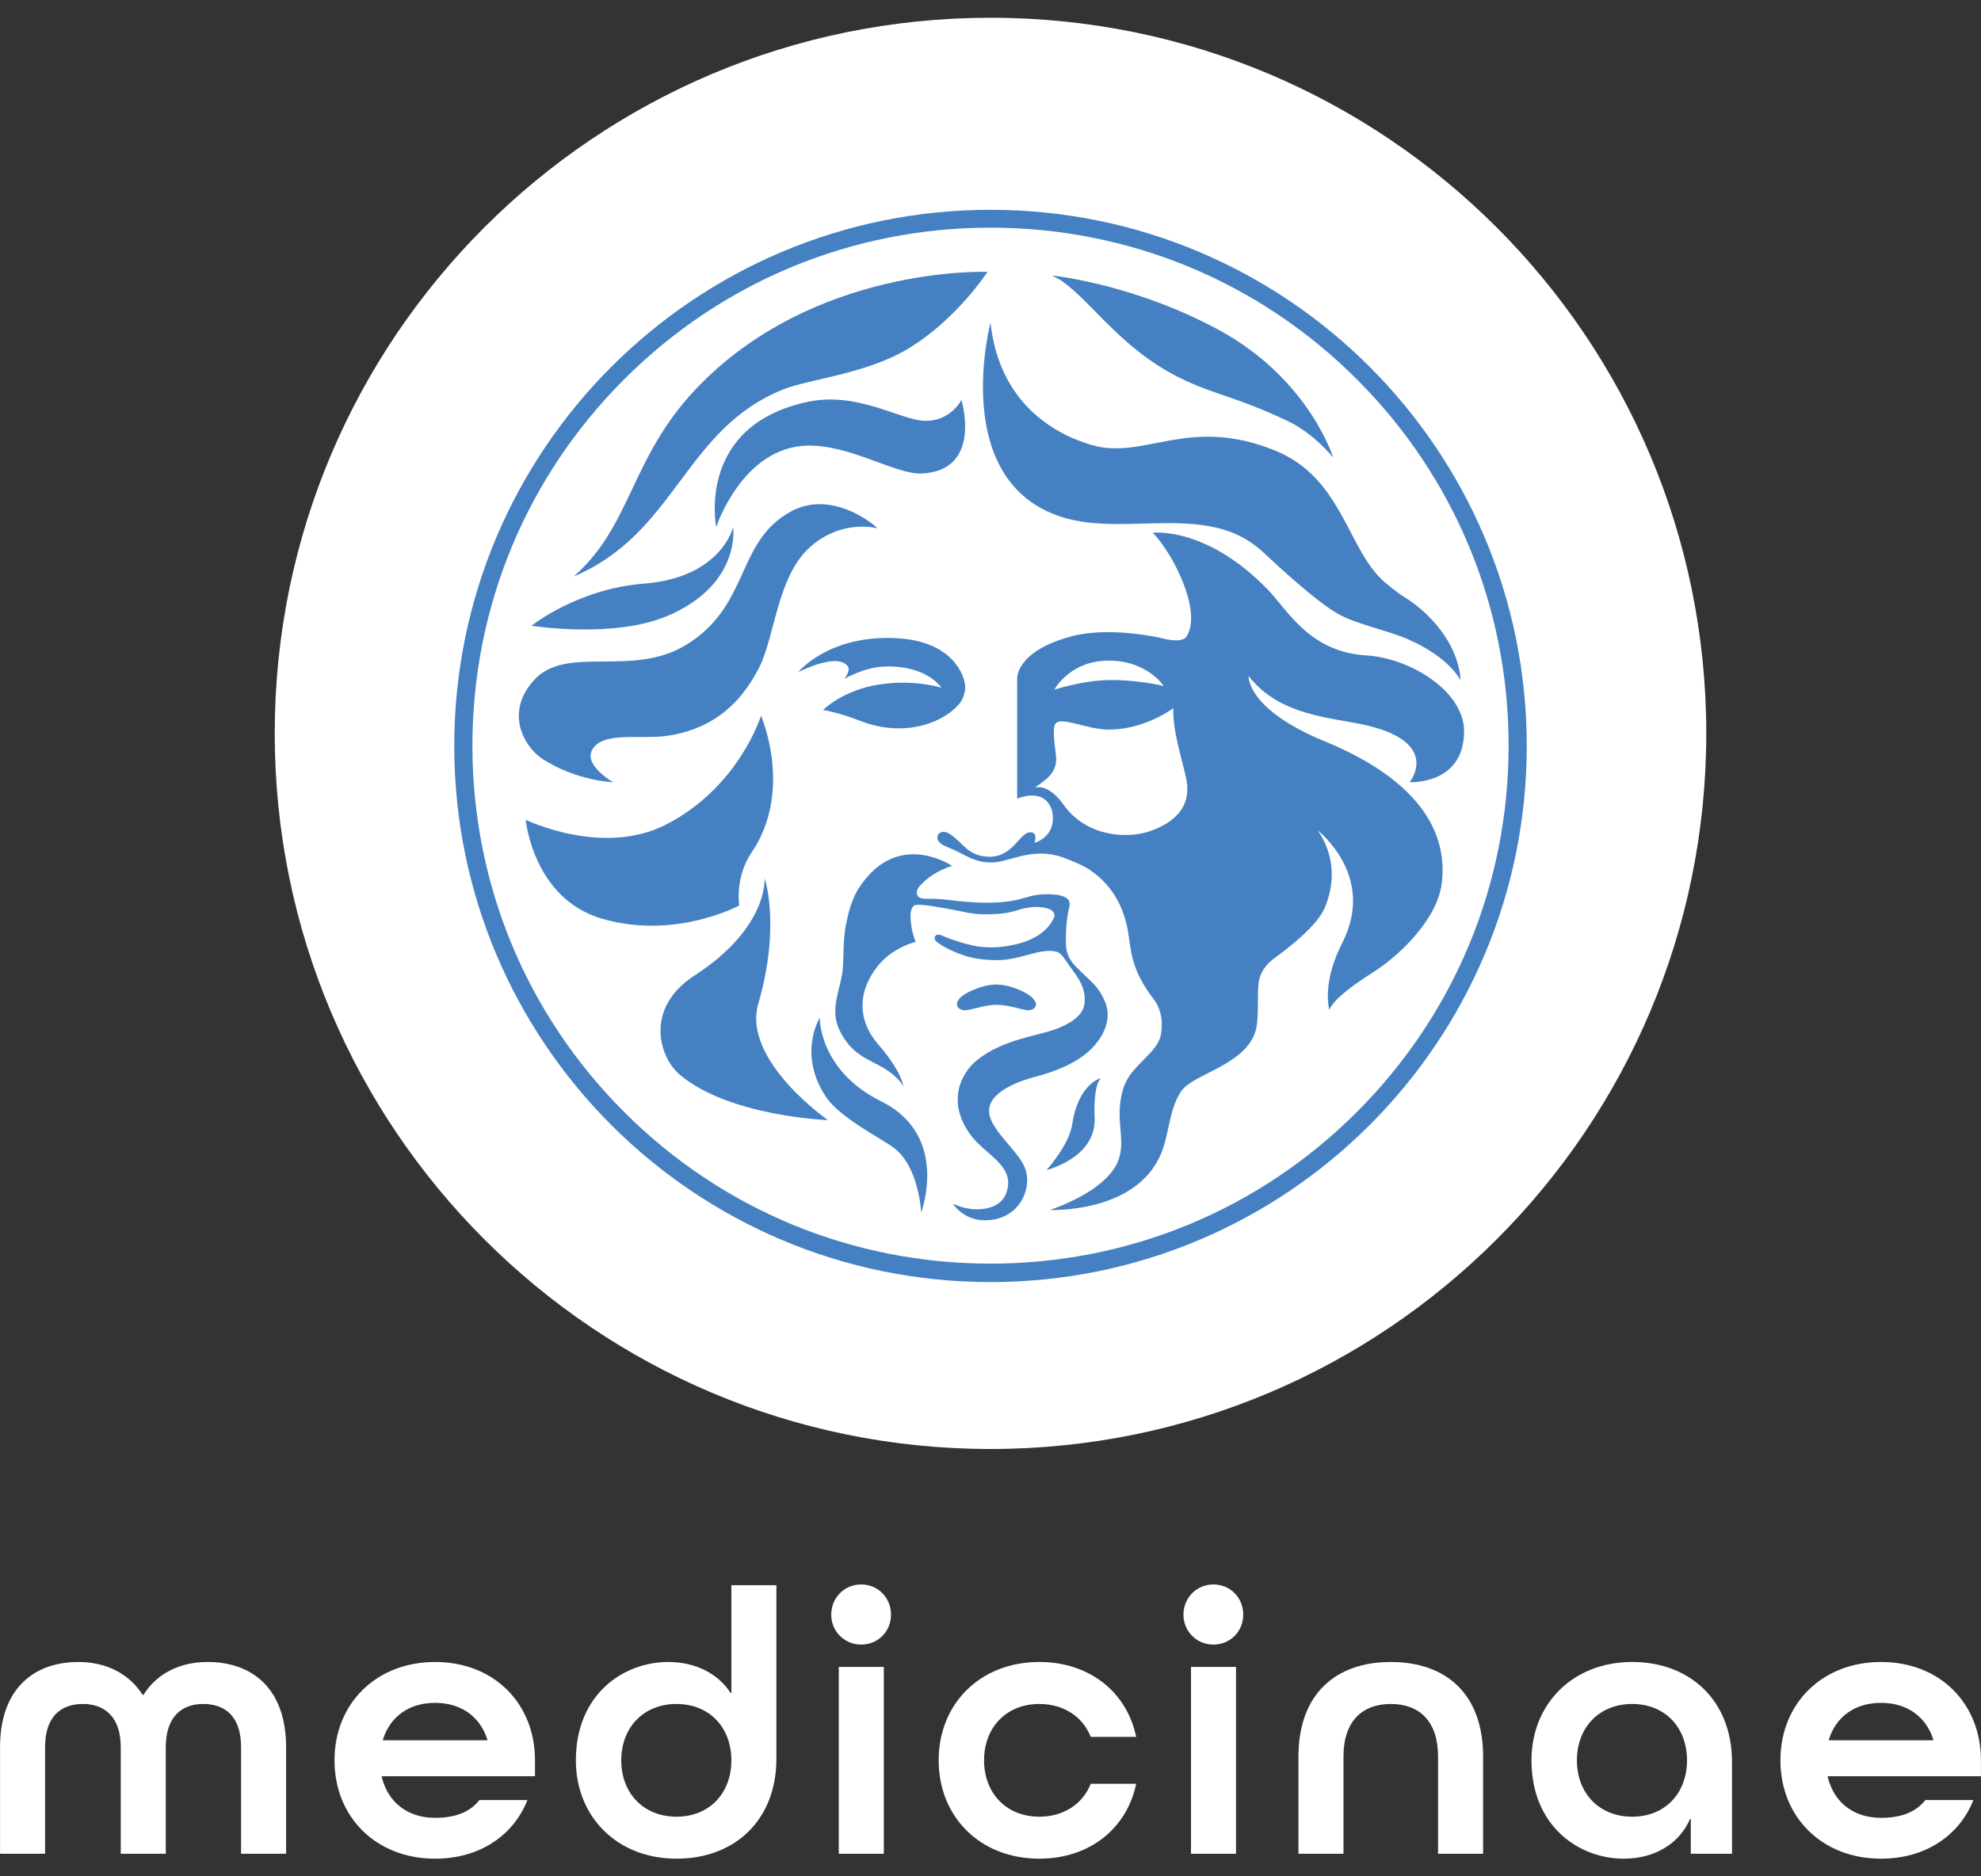
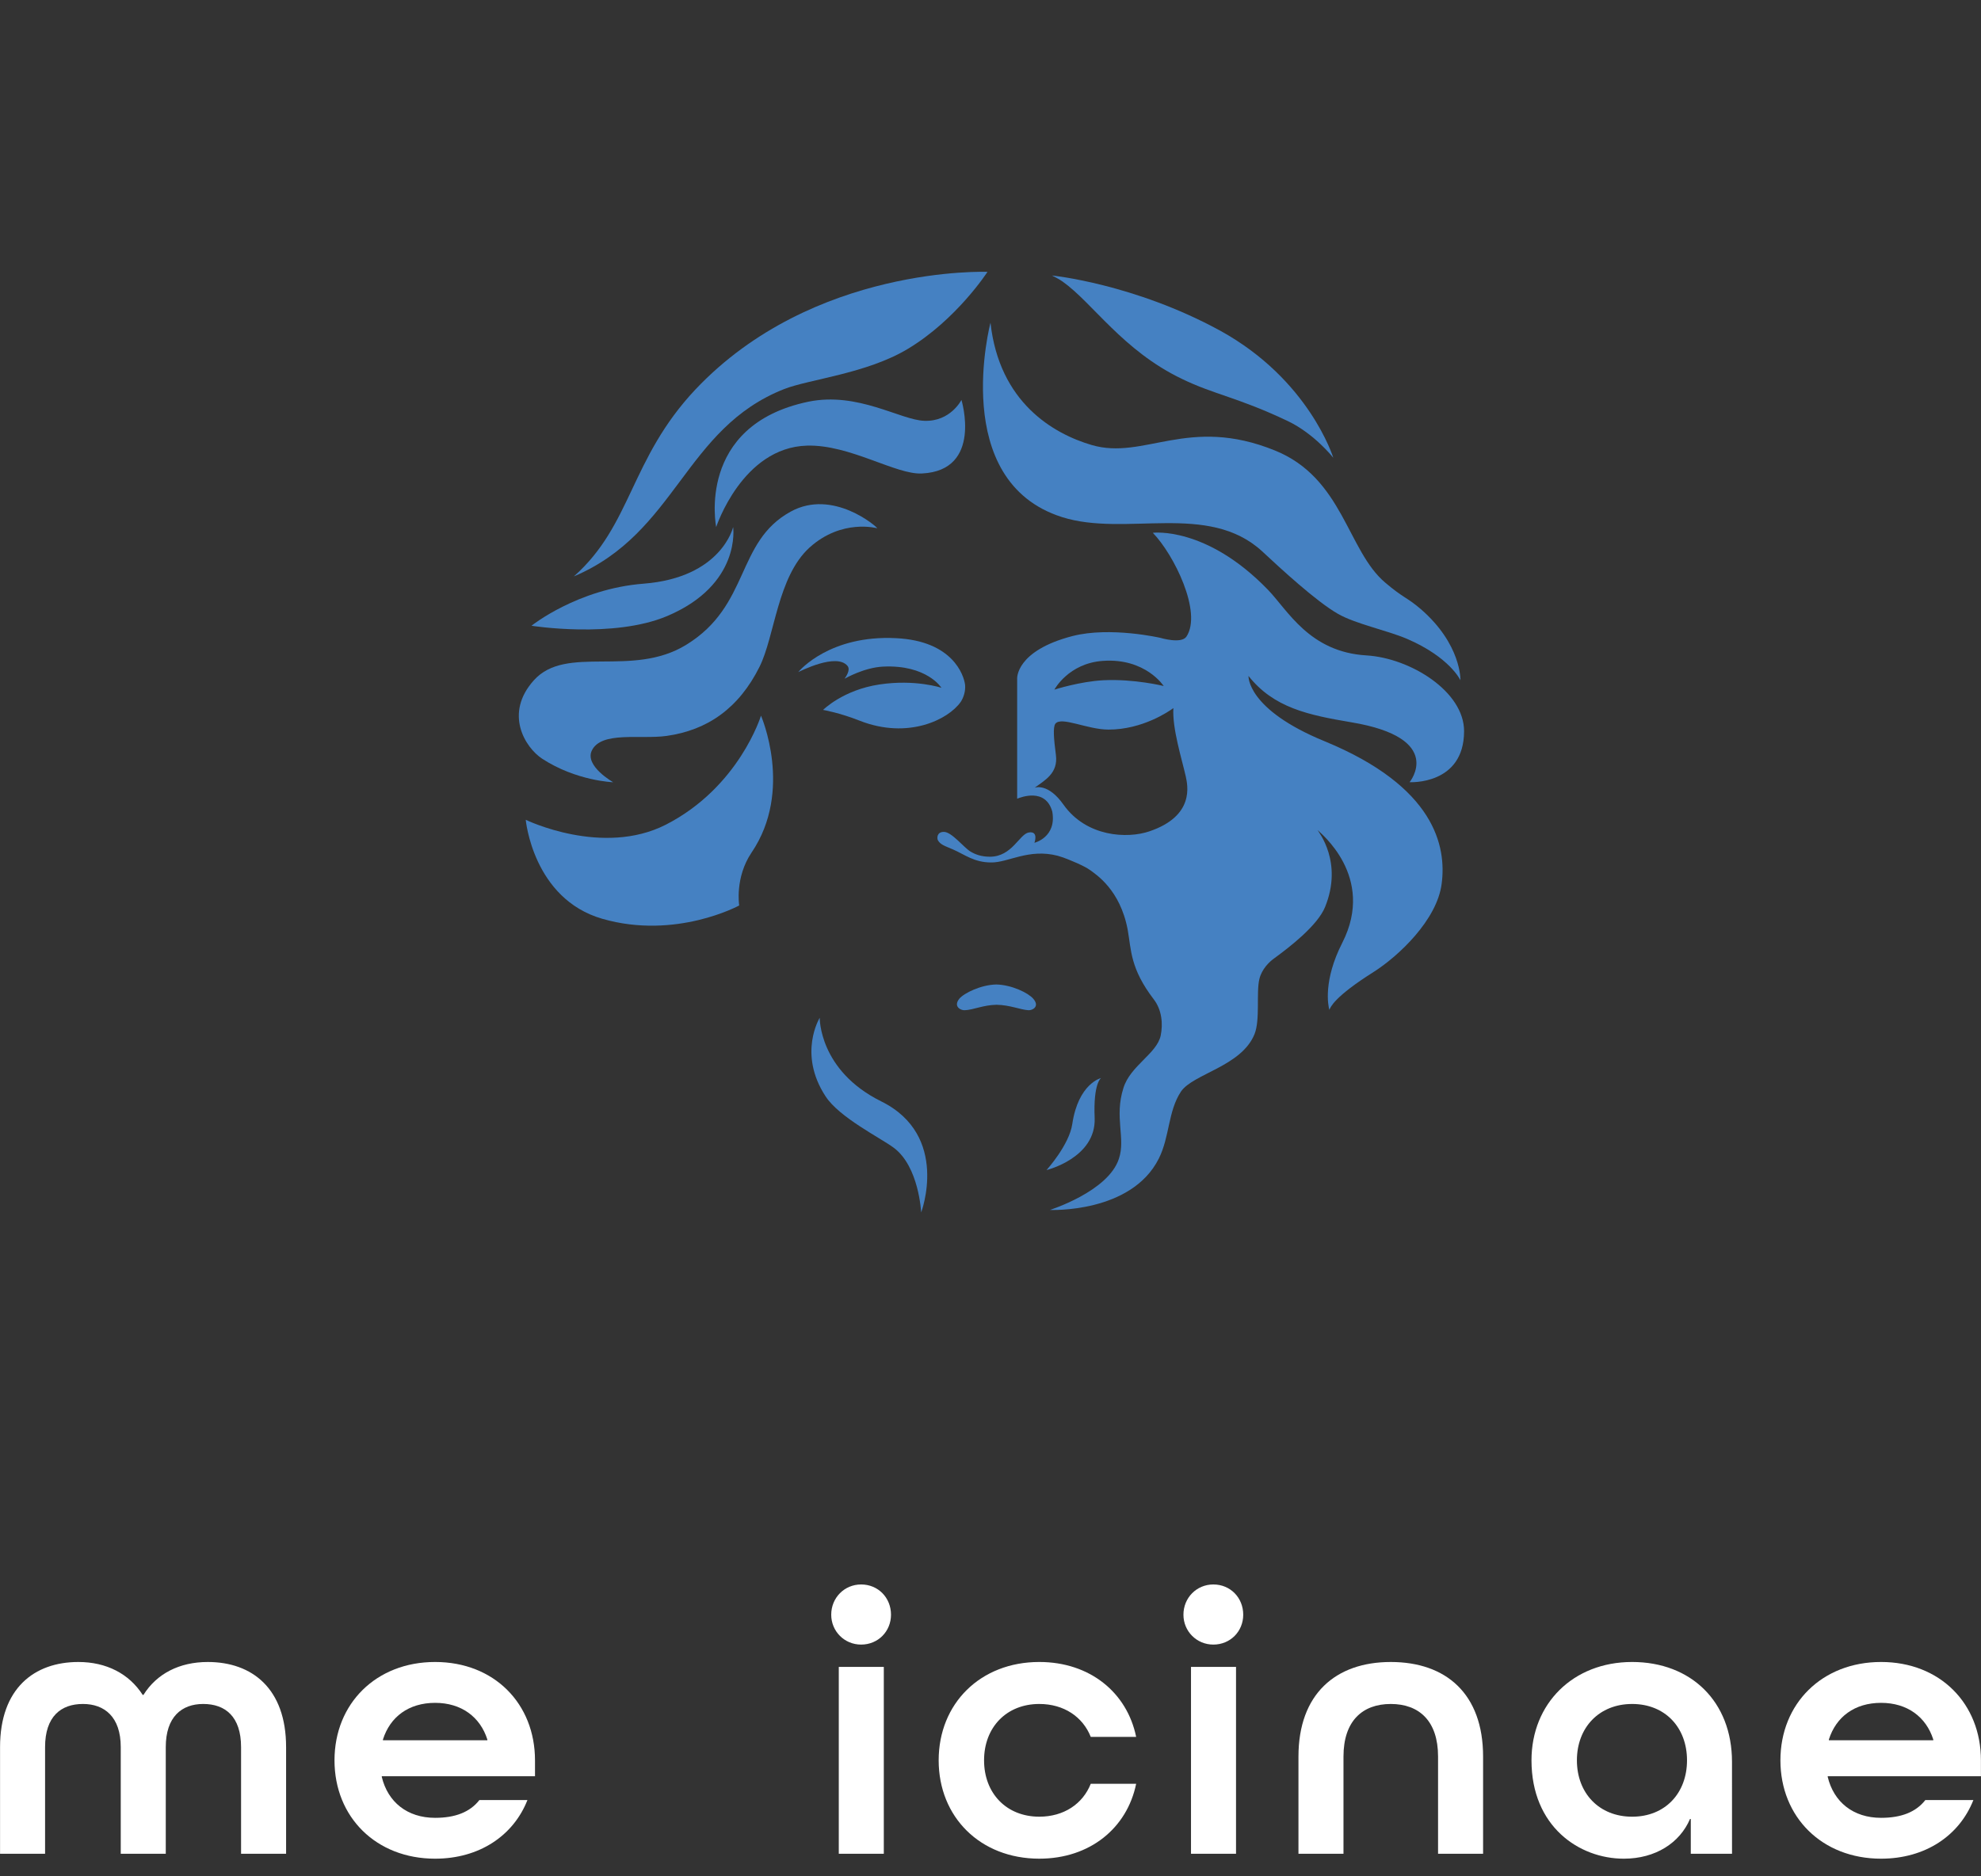
<svg xmlns="http://www.w3.org/2000/svg" version="1.1" id="Warstwa_1" x="0px" y="0px" width="190px" height="180px" viewBox="95.5 530.5 190 180" enable-background="new 95.5 530.5 190 180" xml:space="preserve">
  <rect x="95.5" y="530.5" width="190" height="180" fill="#333333" stroke="none" />
  <g>
    <g>
      <path fill="#FFFFFF" d="M107.081,708.335v-10.232c0-2.903-1.56-4.138-3.629-4.138c-2.104,0-3.629,1.198-3.629,4.138v10.232h-4.318    v-10.232c0-5.625,3.267-8.165,7.512-8.165c2.685,0,4.863,1.124,6.169,3.157h0.073c1.27-2.032,3.447-3.157,6.168-3.157    c4.246,0,7.512,2.54,7.512,8.165v10.232h-4.318v-10.232c0-2.939-1.524-4.138-3.629-4.138c-2.068,0-3.593,1.234-3.593,4.138v10.232    H107.081z" />
      <path fill="#FFFFFF" d="M132.228,697.377v0.072h10.015v-0.072c-0.689-2.177-2.504-3.52-5.008-3.52    C134.694,693.858,132.916,695.199,132.228,697.377 M132.118,700.896v0.073c0.58,2.396,2.432,3.919,5.116,3.919    c1.923,0,3.337-0.545,4.245-1.705h4.608c-1.343,3.41-4.608,5.624-8.854,5.624c-5.661,0-9.651-3.991-9.651-9.435    c0-5.442,3.99-9.435,9.651-9.435c5.66,0,9.579,3.992,9.579,9.435v1.523H132.118z" />
-       <path fill="#FFFFFF" d="M165.646,699.372c0-3.157-2.105-5.407-5.262-5.407c-3.158,0-5.298,2.25-5.298,5.407    s2.141,5.406,5.298,5.406C163.541,704.779,165.646,702.53,165.646,699.372 M169.965,699.227c0,5.806-3.919,9.58-9.58,9.58    s-9.653-3.992-9.653-9.435c0-6.35,4.573-9.435,8.855-9.435c2.684,0,4.827,1.161,5.986,2.976h0.073v-10.343h4.318V699.227    L169.965,699.227z" />
      <path fill="#FFFFFF" d="M175.949,690.41h4.318v17.925h-4.318V690.41z M175.224,685.402c0-1.634,1.271-2.902,2.867-2.902    c1.633,0,2.866,1.27,2.866,2.902c0,1.597-1.233,2.866-2.866,2.866C176.494,688.268,175.224,686.998,175.224,685.402" />
      <path fill="#FFFFFF" d="M200.116,697.123c-0.762-1.924-2.575-3.158-4.936-3.158c-3.156,0-5.297,2.25-5.297,5.406    c0,3.159,2.142,5.407,5.297,5.407c2.36,0,4.174-1.232,4.936-3.157h4.354c-0.87,4.246-4.428,7.185-9.29,7.185    c-5.66,0-9.651-3.991-9.651-9.435c0-5.441,3.991-9.434,9.651-9.434c4.862,0,8.42,2.94,9.29,7.186H200.116z" />
      <path fill="#FFFFFF" d="M209.73,690.41h4.319v17.925h-4.319V690.41z M209.005,685.402c0-1.634,1.271-2.902,2.867-2.902    c1.634,0,2.867,1.27,2.867,2.902c0,1.597-1.233,2.866-2.867,2.866C210.275,688.268,209.005,686.998,209.005,685.402" />
      <path fill="#FFFFFF" d="M233.426,708.335v-9.327c0-3.409-1.813-5.043-4.535-5.043s-4.536,1.634-4.536,5.043v9.327h-4.318v-9.327    c0-5.986,3.555-9.07,8.854-9.07c5.297,0,8.854,3.049,8.854,9.07v9.327H233.426z" />
      <path fill="#FFFFFF" d="M257.303,699.371c0-3.156-2.105-5.406-5.263-5.406c-3.156,0-5.297,2.25-5.297,5.406    c0,3.159,2.141,5.408,5.297,5.408C255.197,704.78,257.303,702.531,257.303,699.371 M261.62,708.335h-3.955v-3.339h-0.073    c-0.978,2.287-3.302,3.811-6.351,3.811c-4.28,0-8.854-3.085-8.854-9.436c0-5.441,3.991-9.434,9.651-9.434    c5.661,0,9.58,3.811,9.58,9.579L261.62,708.335L261.62,708.335z" />
      <path fill="#FFFFFF" d="M270.908,697.377v0.072h10.016v-0.072c-0.688-2.177-2.504-3.52-5.008-3.52    C273.377,693.858,271.598,695.199,270.908,697.377 M270.8,700.896v0.073c0.581,2.396,2.432,3.919,5.116,3.919    c1.924,0,3.338-0.545,4.246-1.705h4.607c-1.343,3.41-4.607,5.624-8.854,5.624c-5.661,0-9.653-3.991-9.653-9.435    c0-5.442,3.992-9.435,9.653-9.435s9.579,3.992,9.579,9.435v1.523H270.8z" />
    </g>
-     <path fill="#FFFFFF" d="M259.151,600.854c0,37.916-30.736,68.651-68.651,68.651s-68.65-30.735-68.65-68.651   c0-37.915,30.735-68.651,68.65-68.651S259.151,562.94,259.151,600.854" />
    <g>
      <path fill="#4581C2" d="M190.21,556.58c0,0-2.961,4.589-7.667,7.405c-3.919,2.352-9.438,2.904-11.819,3.833    c-9.611,3.776-10.31,13.795-20.184,17.977c5.576-4.936,5.372-11.238,11.646-17.918C173.482,555.913,190.21,556.58,190.21,556.58z" />
      <path fill="#4581C2" d="M223.376,574.412c0,0-1.801-2.296-4.356-3.515c-4.82-2.294-7.029-2.526-10.194-4.065    c-5.663-2.73-8.537-7.289-11.412-9.322c-0.262-0.203-1.017-0.581-1.017-0.581s7.869,0.784,16.117,5.285    C221.081,566.919,223.376,574.412,223.376,574.412z" />
      <path fill="#4581C2" d="M187.713,568.865c0,0-1.045,2.091-3.543,2.004c-2.295-0.059-6.389-2.817-11.152-1.83    c-10.804,2.266-8.828,12.023-8.828,12.023s2.498-7.638,8.712-7.812c4.124-0.116,8.538,2.817,11.036,2.671    C189.775,575.631,187.713,568.865,187.713,568.865z" />
      <path fill="#4581C2" d="M235.572,595.757c0,0-1.016-2.206-5.14-3.978c-1.917-0.813-4.907-1.424-6.593-2.383    c-2.09-1.189-5.547-4.387-7.289-6.011c-5.198-4.764-13.069-1.337-19.197-3.281c-10.861-3.457-6.854-18.646-6.854-18.646    c0.844,7.666,6.043,10.657,9.701,11.733c5.053,1.48,9.264-2.847,17.57,0.522c6.563,2.645,6.939,9.612,10.6,12.69    c1.742,1.481,2.032,1.364,3.397,2.527C235.689,592.33,235.572,595.757,235.572,595.757z" />
      <path fill="#4581C2" d="M165.816,581.062c0,0-1.104,4.85-8.596,5.432c-6.332,0.493-10.746,4.035-10.746,4.035    s7.841,1.25,13.01-0.928C166.629,586.579,165.816,581.062,165.816,581.062z" />
      <path fill="#4581C2" d="M179.639,581.179c0-0.115-4.239-3.833-8.305-1.598c-5.287,2.903-3.863,9.003-10.021,12.778    c-5.198,3.194-11.5-0.058-14.607,3.398c-2.876,3.194-0.842,6.446,0.784,7.521c3.282,2.148,6.824,2.264,6.824,2.264    s-2.73-1.539-2.062-3.019c0.899-1.916,4.646-1.074,7.173-1.424c3.95-0.553,6.941-2.671,8.917-6.621    c1.48-2.962,1.713-8.626,4.792-11.442C176.241,580.222,179.639,581.179,179.639,581.179z" />
      <path fill="#4581C2" d="M168.487,599.156c0,0,3.136,7.172-0.9,13.126c-1.627,2.412-1.189,5.082-1.189,5.082    s-6.07,3.313-13.128,1.278c-6.65-1.917-7.346-9.498-7.346-9.498s7.346,3.573,13.443,0.466    C166.397,606.008,168.487,599.156,168.487,599.156z" />
-       <path fill="#4581C2" d="M168.836,614.75c0,0,1.569,4.531-0.61,12.052c-1.568,5.403,6.68,11.153,6.68,11.153    s-9.438-0.349-14.173-4.328c-2.061-1.714-3.426-6.448,1.395-9.556C169.214,619.484,168.836,614.75,168.836,614.75z" />
      <path fill="#4581C2" d="M174.121,628.138c0,0-0.087,5.055,5.895,8.017c6.622,3.281,3.834,10.657,3.834,10.657    s-0.203-4.415-2.643-6.216c-1.248-0.928-5.228-2.902-6.535-4.936C172.001,631.565,174.121,628.138,174.121,628.138z" />
      <path fill="#4581C2" d="M187.654,597.82c-1.19,1.713-5.054,3.63-9.67,1.83c-1.974-0.785-3.543-1.046-3.543-1.046    s1.916-1.918,5.4-2.441c3.457-0.521,5.955,0.32,5.955,0.32s-1.395-2.236-5.605-2.034c-1.8,0.089-3.572,1.105-3.689,1.162    c0.059-0.086,0.611-0.813,0.292-1.22c-1.046-1.306-4.589,0.525-4.734,0.583c0.146-0.175,3.05-3.573,9.38-3.254    c5.432,0.262,6.506,3.544,6.622,4.474C188.12,596.803,187.917,597.412,187.654,597.82z" />
      <path opacity="0.5" fill="#4581C2" enable-background="new    " d="M222.97,627.442C222.97,627.412,222.97,627.47,222.97,627.442    C222.998,627.47,222.97,627.412,222.97,627.442z" />
      <path fill="#4581C2" d="M235.922,600.637c0-3.805-5.141-7-9.352-7.262c-5.489-0.319-7.551-4.327-9.466-6.303    c-5.926-6.126-11.037-5.459-11.037-5.459l0,0c2.033,2.09,4.762,7.638,3.224,9.96c-0.495,0.727-2.498,0.117-2.498,0.117    s-4.792-1.104-8.423-0.174c-5.488,1.423-5.314,4.094-5.314,4.094v11.501l0,0c0,0,0,0,0.029,0c0.29-0.115,2.701-1.074,3.34,1.248    l0,0c0.436,2.469-1.713,2.991-1.713,2.991s0.436-1.161-0.553-0.987c-0.899,0.175-1.598,2.324-3.718,2.324    c-0.842,0-1.423-0.232-1.858-0.495c-0.638-0.377-1.8-1.888-2.556-1.888c-0.667,0-0.667,0.582-0.581,0.784    c0.232,0.436,0.641,0.552,1.453,0.899c1.133,0.495,2.032,1.25,3.659,1.25c1.626,0.028,3.601-1.366,6.39-0.641    c0.086,0.03,0.551,0.175,0.551,0.175c0.611,0.231,1.946,0.756,2.585,1.22c0.494,0.378,2.848,1.83,3.573,5.692    c0.348,1.945,0.231,3.717,2.498,6.68c0.783,1.017,0.899,2.352,0.669,3.484c-0.378,1.743-2.905,2.875-3.574,5.025    c-0.899,2.816,0.232,4.819-0.436,6.792c-1.016,3.138-6.62,4.909-6.62,4.909s7.812,0.349,10.453-4.938    c1.047-2.089,0.872-4.528,2.12-6.417c1.161-1.713,5.809-2.411,7.059-5.519c0.552-1.393,0.145-3.978,0.464-5.285    c0.232-0.958,0.959-1.656,1.454-2.004c1.393-1.017,4.122-3.107,4.849-4.907c1.743-4.298-0.64-7.203-0.726-7.377    c0.202,0.232,5.604,4.444,2.381,10.804c-1.858,3.631-1.364,6.04-1.248,6.448c0.115-0.263,0.465-1.249,4.241-3.632    c2.381-1.511,6.098-4.993,6.533-8.479c0.465-3.572-0.639-9.293-11.209-13.649c-7.522-3.077-7.319-6.273-7.319-6.273    c2.411,3.05,5.721,3.747,9.846,4.443c9.089,1.511,5.604,5.749,5.604,5.749S235.922,605.834,235.922,600.637z M201.276,593.899    c4.094-0.29,5.836,2.411,5.836,2.411s-2.817-0.698-5.779-0.553c-2.265,0.116-4.706,0.901-4.706,0.901    S197.965,594.132,201.276,593.899z M205.748,610.249c-2.121,0.727-6.041,0.552-8.248-2.557c-1.452-2.062-2.673-1.655-2.76-1.626    c0.931-0.697,2.265-1.364,2.033-3.136c-0.203-1.57-0.289-2.643-0.059-2.991c0.553-0.756,3.05,0.552,5.11,0.552    c3.253,0,5.781-1.741,6.216-2.061c-0.116,1.975,0.813,4.878,1.19,6.562C209.406,605.834,210.104,608.768,205.748,610.249z" />
-       <path fill="#4581C2" d="M200.462,630.81c-1.452,1.685-4.006,2.557-5.779,3.021c-1.132,0.291-4.616,1.395-4.299,3.485    c0.233,1.685,2.673,3.514,3.37,5.11c0.871,1.976-0.436,5.14-3.804,5.14c-2.004,0-3.021-1.51-3.049-1.598    c0.058,0.03,1.277,0.668,2.729,0.523c1.944-0.173,2.468-1.334,2.556-2.323c0.175-2.032-2.266-3.021-3.572-4.761    c-2.498-3.37-0.726-6.13,0.523-7.146c2.584-2.119,5.924-2.352,7.813-3.106c2.497-1.017,2.641-2.092,2.582-2.991    c-0.085-1.337-0.957-2.266-1.363-2.876c-0.523-0.784-0.784-1.103-0.93-1.247c-0.174-0.203-0.696-0.465-1.975-0.232    c-0.9,0.173-2.382,0.696-3.63,0.784c-1.075,0.058-2.556-0.059-3.602-0.407c-0.698-0.231-2.091-0.783-2.788-1.423    c-0.232-0.23-0.086-0.812,0.58-0.522c0.901,0.405,2.76,1.016,3.863,1.103c1.597,0.145,2.758-0.146,3.397-0.29    c0.931-0.231,2.789-0.87,3.516-2.556c0.086-0.174,0.028-0.376-0.087-0.523c-0.146-0.202-0.436-0.317-0.871-0.405    c-0.524-0.088-0.988-0.088-1.512,0c-1.191,0.146-1.364,0.61-3.863,0.639c-1.567,0.029-2.555-0.291-3.339-0.435    c-0.93-0.146-3.341-0.668-3.747-0.407c-0.291,0.203-0.348,0.698-0.348,0.901c-0.029,1.424,0.494,2.584,0.494,2.584    s-1.946,0.464-3.341,1.976c-1.597,1.742-2.903,4.819-0.202,7.928c2.294,2.642,2.352,4.009,2.352,4.009s-0.261-0.813-1.829-1.772    c-1.539-0.929-3.166-1.277-4.327-3.746c-0.93-2.033,0.175-3.892,0.348-5.779c0.116-1.221,0-2.847,0.349-4.472    c0.522-2.497,1.162-3.397,2.092-4.474c3.571-4.008,8.044-0.958,8.044-0.958s-1.888,0.523-3.107,1.946    c-0.145,0.145-0.406,0.552-0.202,0.899c0.318,0.524,0.899,0.175,2.845,0.407c2.701,0.348,4.966,0.436,6.97-0.059    c0.582-0.146,1.307-0.435,2.294-0.464c0.32,0,1.743-0.088,2.294,0.464c0.204,0.175,0.232,0.522,0.116,0.901    c-0.261,1.044-0.318,2.554-0.29,3.396c0.029,0.581,0.116,1.335,0.959,2.178c1.424,1.453,2.119,1.801,2.758,3.282    C202.205,628.226,201.333,629.823,200.462,630.81z" />
      <path fill="#4581C2" d="M194.131,627.412c-0.813-0.059-1.742-0.496-3.049-0.523c-1.307,0.027-2.235,0.495-3.049,0.523    c-0.378,0.029-1.132-0.35-0.523-1.104c0.465-0.552,2.091-1.335,3.543-1.364c1.481,0.029,3.078,0.813,3.544,1.364    C195.264,627.063,194.509,627.442,194.131,627.412z" />
      <path fill="#4581C2" d="M201.101,633.918c0,0-2.178,0.522-2.758,4.414c-0.29,2.004-2.469,4.414-2.469,4.414    s4.762-1.161,4.616-4.994C200.346,634.411,201.101,633.918,201.101,633.918z" />
-       <path fill="#4581C2" d="M190.5,552.34c13.272,0,25.762,5.171,35.141,14.551c9.381,9.381,14.551,21.867,14.551,35.14    s-5.17,25.761-14.551,35.142c-9.379,9.38-21.868,14.549-35.141,14.549c-13.271,0-25.759-5.169-35.138-14.549    c-9.381-9.381-14.552-21.868-14.552-35.142c0-13.272,5.171-25.759,14.552-35.14C164.741,557.51,177.229,552.34,190.5,552.34     M190.5,550.626c-28.401,0-51.432,23.03-51.432,51.432c0,28.403,23.03,51.434,51.432,51.434c28.403,0,51.434-23.03,51.434-51.434    C241.934,573.656,218.903,550.626,190.5,550.626L190.5,550.626z" />
    </g>
  </g>
</svg>